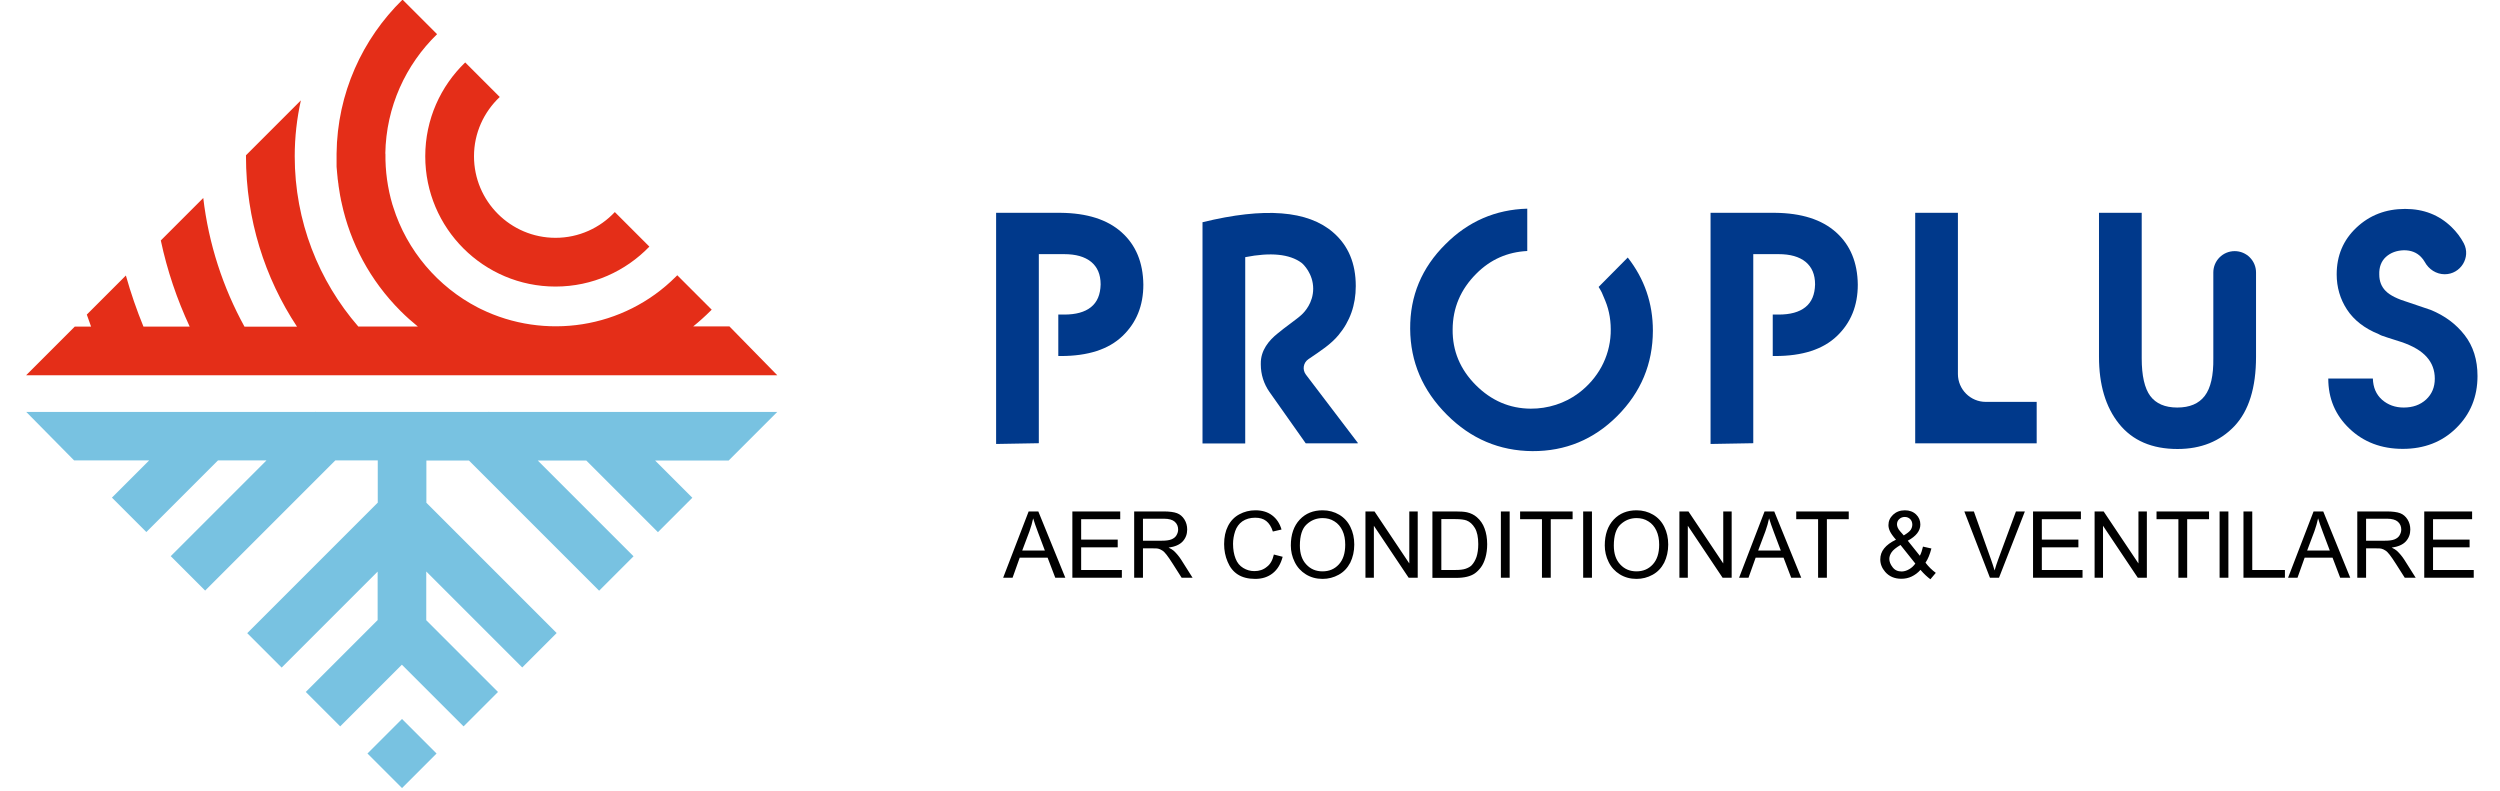
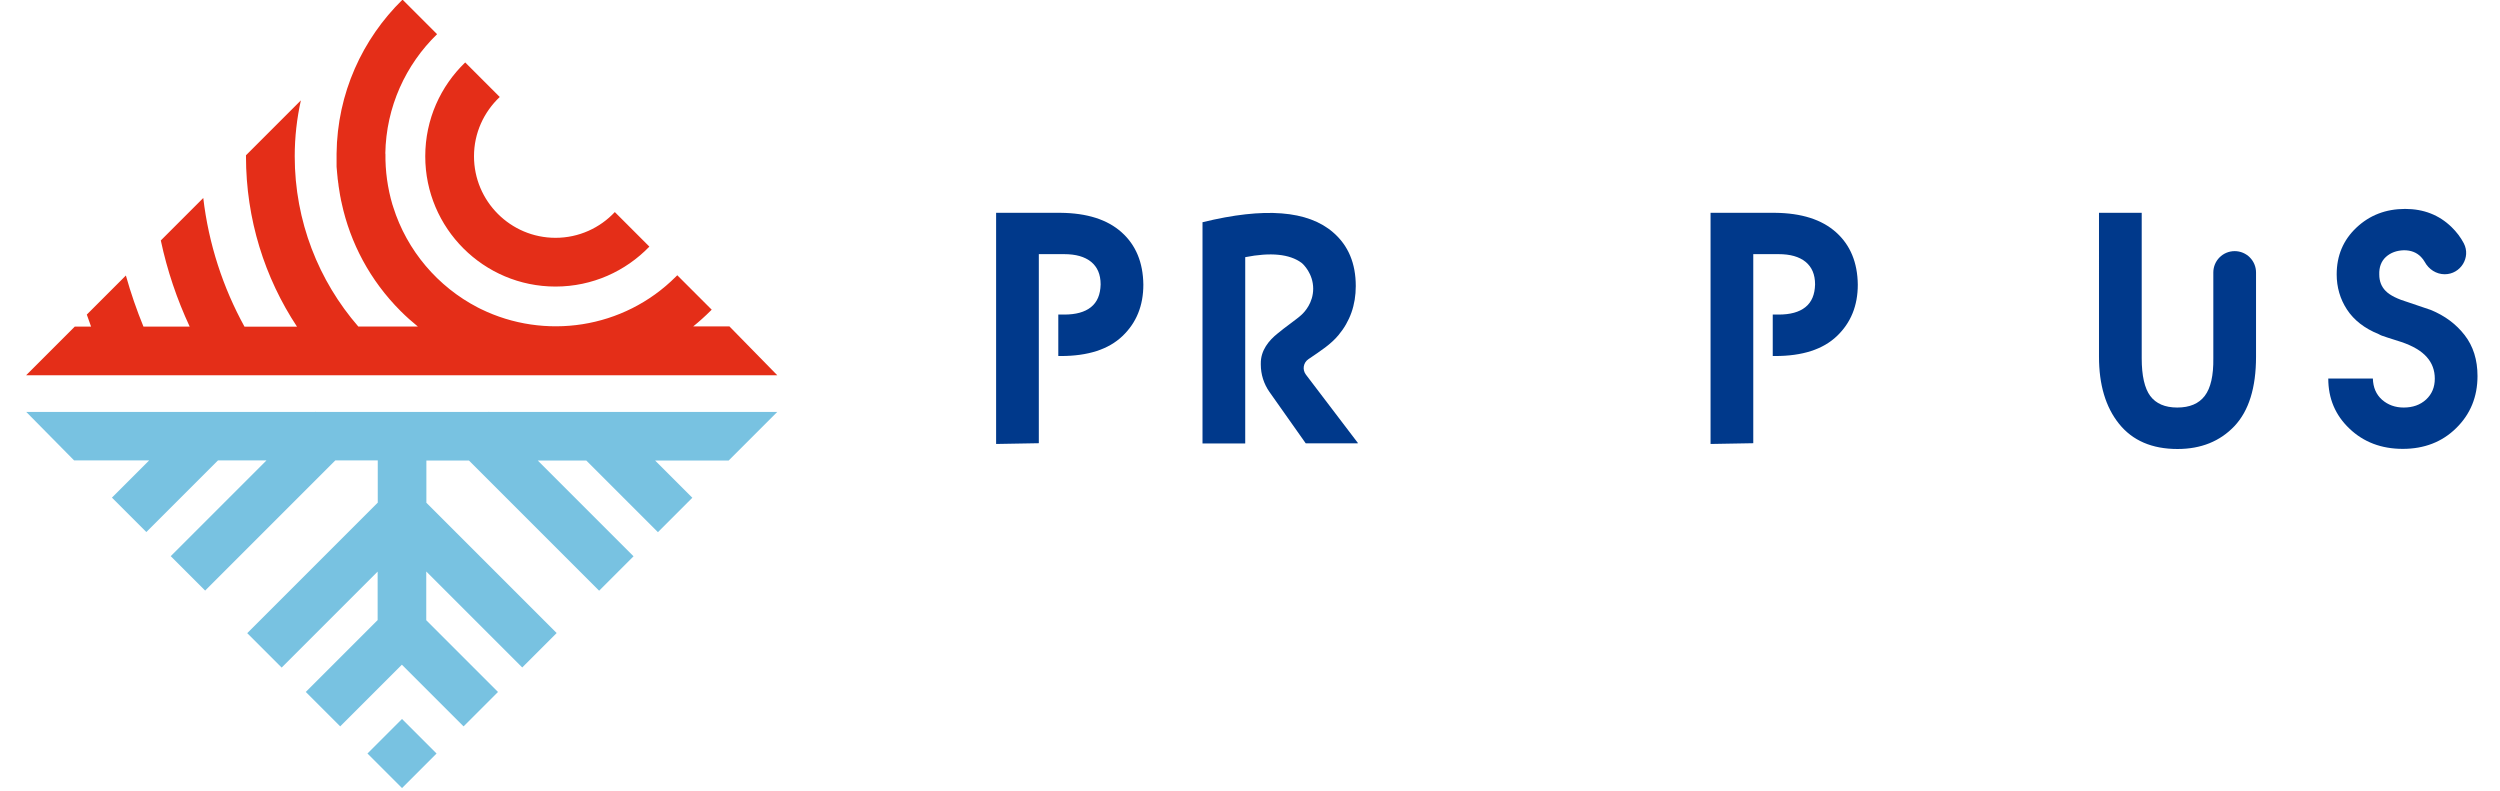
<svg xmlns="http://www.w3.org/2000/svg" version="1.1" id="_x31_" x="0px" y="0px" viewBox="0 0 199 63" style="enable-background:new 0 0 199 63;" xml:space="preserve">
  <style type="text/css">
	.st0{fill-rule:evenodd;clip-rule:evenodd;fill:#78C2E1;}
	.st1{fill-rule:evenodd;clip-rule:evenodd;fill:#E42E18;}
	.st2{fill-rule:evenodd;clip-rule:evenodd;fill:#00398B;}
	.st3{fill-rule:evenodd;clip-rule:evenodd;}
</style>
  <g>
    <path class="st0" d="M32,62.73l-2.75-2.75L32,57.23l2.75,2.75L32,62.73L32,62.73z M2.08,32.78l3.82,3.87h5.97l-2.96,2.96l2.74,2.74   l5.7-5.7h3.86l-7.62,7.62l2.74,2.74l10.36-10.36h3.38v3.36L19.68,50.4l2.74,2.74l7.64-7.64v3.86l-5.72,5.72l2.74,2.74l4.91-4.91   l4.91,4.91l2.74-2.74l-5.71-5.71v-3.88l7.64,7.64l2.74-2.74L33.94,40.02v-3.36h3.39l10.36,10.36l2.74-2.74l-7.62-7.62h3.86l5.7,5.7   l2.74-2.74l-2.96-2.96h5.85l3.87-3.87h-13.6l0,0l0,0h-9.33l-0.02-0.02l-0.02,0.02h-4.94h-3.87h-4.94l-0.02-0.02l-0.02,0.02h-9.33   l0,0l0,0H2.08z" />
    <path class="st1" d="M61.87,29.87H44.23h-0.01H32.97h-6.16h-4.78h-4.78h-3.94H8.92H2.08l3.87-3.87h1.3   c-0.12-0.32-0.23-0.64-0.34-0.96l3.11-3.11c0.39,1.39,0.86,2.75,1.4,4.07h3.68c-1.01-2.17-1.79-4.46-2.3-6.86l3.38-3.38   c0.43,3.67,1.57,7.13,3.28,10.24h4.18c-2.57-3.89-4.06-8.55-4.06-13.55c0-0.03,0-0.06,0-0.09l4.37-4.37   c-0.32,1.44-0.49,2.93-0.49,4.45c0,5.18,1.91,9.92,5.06,13.55h4.74c-0.47-0.38-0.93-0.79-1.37-1.23c-2.45-2.45-4.01-5.44-4.69-8.58   l0-0.01c-0.02-0.07-0.03-0.14-0.05-0.21l-0.01-0.05c-0.01-0.06-0.02-0.11-0.03-0.17l-0.02-0.09l-0.02-0.11l-0.02-0.12l-0.01-0.06   c-0.03-0.19-0.06-0.38-0.09-0.57l0-0.01l-0.02-0.18l-0.01-0.05c-0.01-0.06-0.01-0.11-0.02-0.17l-0.01-0.05   c-0.01-0.06-0.01-0.12-0.02-0.17l0-0.03c-0.01-0.06-0.01-0.13-0.02-0.19c-0.01-0.07-0.01-0.14-0.02-0.21l-0.01-0.12l-0.01-0.12   l-0.01-0.1l-0.01-0.13l0-0.11l0-0.12l0-0.12l0-0.14l0-0.09c0-0.08,0-0.16,0-0.24v-0.01c0-0.07,0-0.13,0-0.2h0   c0.05-4.8,2.06-9.14,5.25-12.26l2.75,2.75c-2.49,2.42-4.06,5.78-4.12,9.51h0.01c-0.02,1.37,0.17,2.75,0.56,4.07l0.02,0.05   l0.04,0.13c1.09,3.47,3.55,6.35,6.74,8l0.06,0.03c0.06,0.03,0.12,0.06,0.18,0.09c5.05,2.47,11.34,1.61,15.53-2.59   c0.03-0.03,0.07-0.07,0.1-0.1l2.74,2.74c-0.03,0.03-0.07,0.07-0.1,0.1c-0.44,0.44-0.9,0.85-1.37,1.23h2.88L61.87,29.87L61.87,29.87   z M44.22,22.81c2.93,0,5.58-1.22,7.47-3.18l-2.75-2.75c-1.18,1.26-2.86,2.05-4.72,2.05c-3.58,0-6.49-2.91-6.49-6.49   c0-1.86,0.79-3.53,2.05-4.72l-2.75-2.75c-1.96,1.89-3.18,4.53-3.18,7.47C33.85,18.17,38.5,22.81,44.22,22.81z" />
-     <path class="st2" d="M152.45,35.29V16.94h3.4v12.83c0,1.23,1,2.22,2.22,2.22h4.05v3.3H152.45z" />
    <path class="st2" d="M179.58,28.4c0,2.46-0.57,4.3-1.72,5.52c-1.15,1.21-2.66,1.82-4.53,1.82c-2.03,0-3.58-0.67-4.65-2   c-1.07-1.33-1.6-3.11-1.6-5.34V16.94h3.4v11.58c0,1.39,0.23,2.39,0.68,3c0.46,0.61,1.17,0.92,2.15,0.92c0.99,0,1.72-0.31,2.19-0.93   c0.47-0.62,0.7-1.62,0.68-2.99v-6.83c0-0.94,0.76-1.7,1.7-1.7c0.94,0,1.7,0.76,1.7,1.7V28.4z" />
    <path class="st2" d="M185.33,30.13h3.55c0.02,0.71,0.26,1.27,0.73,1.69c0.47,0.41,1.05,0.62,1.72,0.62c0.73,0,1.32-0.21,1.79-0.64   c0.46-0.43,0.69-0.98,0.69-1.66c0-0.66-0.21-1.24-0.64-1.72c-0.43-0.49-1.11-0.89-2.03-1.2c-0.94-0.3-1.45-0.46-1.54-0.5   c-0.08-0.03-0.17-0.07-0.25-0.12c-1.14-0.46-1.98-1.12-2.53-1.96c-0.55-0.84-0.82-1.78-0.82-2.8c0-1.49,0.52-2.73,1.57-3.72   c1.05-0.99,2.34-1.49,3.88-1.49c1.47,0,2.7,0.48,3.69,1.44c0.4,0.39,0.73,0.82,0.98,1.3c0.58,1.12-0.26,2.46-1.52,2.46h0   c-0.67,0-1.27-0.39-1.59-0.98c-0.08-0.14-0.18-0.28-0.3-0.4c-0.35-0.36-0.8-0.53-1.36-0.53c-0.58,0.02-1.05,0.19-1.43,0.53   c-0.37,0.34-0.55,0.81-0.53,1.4c0,0.53,0.17,0.97,0.51,1.31c0.34,0.35,0.95,0.65,1.85,0.92c0.53,0.18,0.9,0.31,1.12,0.38   c0.21,0.07,0.42,0.14,0.62,0.21c1.12,0.46,2.02,1.13,2.7,2.01c0.68,0.88,1.02,1.96,1.02,3.25c0,1.65-0.56,3.03-1.69,4.14   c-1.12,1.11-2.55,1.66-4.26,1.66c-1.7,0-3.12-0.54-4.24-1.61C185.89,33.05,185.33,31.72,185.33,30.13z" />
-     <path class="st3" d="M79.85,45.99l2.03-5.28h0.77l2.15,5.28H84l-0.61-1.6h-2.22l-0.57,1.6H79.85L79.85,45.99z M81.37,43.82h1.8   l-0.55-1.46c-0.17-0.44-0.29-0.81-0.38-1.1c-0.07,0.34-0.17,0.68-0.29,1.02L81.37,43.82L81.37,43.82z M85.36,45.99v-5.28h3.81v0.62   h-3.11v1.62h2.91v0.62h-2.91v1.8h3.24v0.62H85.36L85.36,45.99z M90.28,45.99v-5.28h2.34c0.47,0,0.83,0.05,1.07,0.14   c0.24,0.09,0.44,0.26,0.59,0.5c0.15,0.24,0.22,0.51,0.22,0.8c0,0.37-0.12,0.69-0.36,0.95c-0.24,0.26-0.62,0.42-1.12,0.49   c0.19,0.09,0.33,0.18,0.42,0.26c0.2,0.19,0.4,0.42,0.58,0.7l0.91,1.44h-0.87l-0.7-1.1c-0.2-0.32-0.37-0.56-0.5-0.73   c-0.13-0.17-0.25-0.29-0.36-0.35c-0.1-0.07-0.21-0.11-0.32-0.14c-0.08-0.02-0.21-0.02-0.39-0.02h-0.81v2.34H90.28L90.28,45.99z    M90.98,43.04h1.5c0.32,0,0.57-0.03,0.75-0.1c0.18-0.07,0.32-0.17,0.41-0.32c0.09-0.15,0.14-0.3,0.14-0.47   c0-0.25-0.09-0.46-0.27-0.62c-0.18-0.16-0.47-0.24-0.86-0.24h-1.67V43.04L90.98,43.04z M101.4,44.14l0.7,0.18   c-0.15,0.57-0.41,1.01-0.79,1.31c-0.38,0.3-0.84,0.45-1.39,0.45c-0.57,0-1.03-0.12-1.39-0.35c-0.36-0.23-0.63-0.57-0.81-1.01   c-0.19-0.44-0.28-0.91-0.28-1.41c0-0.55,0.1-1.03,0.31-1.44c0.21-0.41,0.51-0.72,0.9-0.93c0.39-0.21,0.81-0.32,1.28-0.32   c0.53,0,0.97,0.13,1.33,0.4c0.36,0.27,0.61,0.65,0.75,1.13l-0.69,0.16c-0.12-0.38-0.3-0.66-0.53-0.84   c-0.23-0.18-0.52-0.26-0.88-0.26c-0.4,0-0.74,0.1-1.02,0.29c-0.27,0.19-0.46,0.46-0.57,0.78c-0.11,0.33-0.17,0.67-0.17,1.01   c0,0.45,0.07,0.84,0.2,1.17c0.13,0.34,0.33,0.58,0.61,0.75c0.28,0.17,0.57,0.25,0.89,0.25c0.39,0,0.72-0.11,0.99-0.34   C101.12,44.92,101.3,44.58,101.4,44.14L101.4,44.14z M102.75,43.42c0-0.87,0.24-1.56,0.71-2.06c0.47-0.5,1.08-0.74,1.82-0.74   c0.49,0,0.93,0.12,1.32,0.35c0.39,0.23,0.69,0.56,0.89,0.97c0.21,0.42,0.31,0.89,0.31,1.41c0,0.53-0.11,1.01-0.32,1.44   c-0.22,0.42-0.52,0.74-0.92,0.96c-0.4,0.22-0.82,0.33-1.28,0.33c-0.5,0-0.94-0.12-1.33-0.36c-0.39-0.24-0.69-0.57-0.89-0.98   C102.85,44.32,102.75,43.88,102.75,43.42L102.75,43.42z M103.47,43.43c0,0.64,0.17,1.14,0.51,1.5c0.34,0.37,0.77,0.55,1.29,0.55   c0.53,0,0.96-0.18,1.3-0.55c0.34-0.37,0.51-0.89,0.51-1.57c0-0.43-0.07-0.8-0.22-1.12c-0.15-0.32-0.36-0.57-0.64-0.74   c-0.28-0.18-0.59-0.26-0.94-0.26c-0.49,0-0.92,0.17-1.28,0.51C103.65,42.07,103.47,42.64,103.47,43.43L103.47,43.43z M108.69,45.99   v-5.28h0.72l2.77,4.14v-4.14h0.67v5.28h-0.72l-2.77-4.14v4.14H108.69L108.69,45.99z M114.02,45.99v-5.28h1.82   c0.41,0,0.72,0.02,0.94,0.07c0.3,0.07,0.56,0.2,0.77,0.38c0.28,0.24,0.49,0.54,0.62,0.9c0.14,0.37,0.21,0.79,0.21,1.26   c0,0.4-0.05,0.76-0.14,1.07c-0.09,0.31-0.21,0.57-0.36,0.77c-0.15,0.2-0.31,0.36-0.48,0.48c-0.17,0.12-0.38,0.21-0.63,0.27   c-0.25,0.06-0.53,0.09-0.85,0.09H114.02L114.02,45.99z M114.72,45.37h1.13c0.35,0,0.62-0.03,0.82-0.1c0.2-0.07,0.36-0.16,0.47-0.27   c0.16-0.17,0.29-0.39,0.39-0.67c0.09-0.28,0.14-0.62,0.14-1.02c0-0.55-0.09-0.98-0.27-1.28c-0.18-0.3-0.4-0.5-0.66-0.6   c-0.19-0.07-0.49-0.11-0.9-0.11h-1.11V45.37L114.72,45.37z M119.47,45.99v-5.28h0.7v5.28H119.47L119.47,45.99z M122.74,45.99v-4.66   H121v-0.62h4.18v0.62h-1.74v4.66H122.74L122.74,45.99z M126.02,45.99v-5.28h0.7v5.28H126.02L126.02,45.99z M127.74,43.42   c0-0.87,0.24-1.56,0.71-2.06c0.47-0.5,1.08-0.74,1.82-0.74c0.49,0,0.93,0.12,1.32,0.35c0.39,0.23,0.69,0.56,0.89,0.97   c0.21,0.42,0.31,0.89,0.31,1.41c0,0.53-0.11,1.01-0.32,1.44c-0.22,0.42-0.52,0.74-0.92,0.96c-0.4,0.22-0.82,0.33-1.28,0.33   c-0.5,0-0.94-0.12-1.33-0.36c-0.39-0.24-0.69-0.57-0.89-0.98C127.84,44.32,127.74,43.88,127.74,43.42L127.74,43.42z M128.46,43.43   c0,0.64,0.17,1.14,0.51,1.5c0.34,0.37,0.77,0.55,1.29,0.55c0.53,0,0.96-0.18,1.3-0.55c0.34-0.37,0.51-0.89,0.51-1.57   c0-0.43-0.07-0.8-0.22-1.12c-0.15-0.32-0.36-0.57-0.64-0.74c-0.28-0.18-0.59-0.26-0.94-0.26c-0.49,0-0.92,0.17-1.28,0.51   C128.64,42.07,128.46,42.64,128.46,43.43L128.46,43.43z M133.68,45.99v-5.28h0.72l2.77,4.14v-4.14h0.67v5.28h-0.72l-2.77-4.14v4.14   H133.68L133.68,45.99z M138.43,45.99l2.03-5.28h0.77l2.15,5.28h-0.8l-0.61-1.6h-2.22l-0.57,1.6H138.43L138.43,45.99z M139.95,43.82   h1.8l-0.55-1.46c-0.17-0.44-0.29-0.81-0.38-1.1c-0.07,0.34-0.17,0.68-0.29,1.02L139.95,43.82L139.95,43.82z M144.72,45.99h0.7   v-4.66h1.74v-0.62h-4.18v0.62h1.74V45.99L144.72,45.99z M158.4,45.99l-2.04-5.28h0.76l1.37,3.84c0.11,0.31,0.2,0.59,0.28,0.86   c0.08-0.29,0.18-0.58,0.28-0.86l1.42-3.84h0.71l-2.06,5.28H158.4L158.4,45.99z M161.83,45.99v-5.28h3.81v0.62h-3.11v1.62h2.91v0.62   h-2.91v1.8h3.24v0.62H161.83L161.83,45.99z M166.73,45.99v-5.28h0.72l2.77,4.14v-4.14h0.67v5.28h-0.72l-2.77-4.14v4.14H166.73   L166.73,45.99z M173.4,45.99v-4.66h-1.74v-0.62h4.18v0.62h-1.74v4.66H173.4L173.4,45.99z M176.68,45.99v-5.28h0.7v5.28H176.68   L176.68,45.99z M178.58,45.99v-5.28h0.7v4.66h2.6v0.62H178.58L178.58,45.99z M182.13,45.99l2.03-5.28h0.77l2.15,5.28h-0.8   l-0.61-1.6h-2.22l-0.57,1.6H182.13L182.13,45.99z M183.65,43.82h1.8l-0.55-1.46c-0.17-0.44-0.29-0.81-0.38-1.1   c-0.07,0.34-0.17,0.68-0.29,1.02L183.65,43.82L183.65,43.82z M187.64,45.99v-5.28h2.34c0.47,0,0.83,0.05,1.07,0.14   c0.24,0.09,0.44,0.26,0.59,0.5c0.15,0.24,0.22,0.51,0.22,0.8c0,0.37-0.12,0.69-0.36,0.95c-0.24,0.26-0.62,0.42-1.12,0.49   c0.19,0.09,0.33,0.18,0.42,0.26c0.2,0.19,0.4,0.42,0.58,0.7l0.91,1.44h-0.87l-0.7-1.1c-0.2-0.32-0.37-0.56-0.5-0.73   c-0.13-0.17-0.25-0.29-0.36-0.35c-0.1-0.07-0.21-0.11-0.32-0.14c-0.08-0.02-0.21-0.02-0.39-0.02h-0.81v2.34H187.64L187.64,45.99z    M188.34,43.04h1.5c0.32,0,0.57-0.03,0.75-0.1c0.18-0.07,0.32-0.17,0.41-0.32c0.09-0.15,0.14-0.3,0.14-0.47   c0-0.25-0.09-0.46-0.27-0.62c-0.18-0.16-0.47-0.24-0.86-0.24h-1.67V43.04L188.34,43.04z M192.97,45.99v-5.28h3.81v0.62h-3.11v1.62   h2.91v0.62h-2.91v1.8h3.24v0.62H192.97L192.97,45.99z M152.87,45.36c-0.21,0.24-0.45,0.41-0.7,0.53c-0.25,0.12-0.52,0.18-0.82,0.18   c-0.54,0-0.97-0.18-1.29-0.55c-0.26-0.3-0.39-0.63-0.39-0.99c0-0.33,0.1-0.62,0.31-0.88c0.21-0.26,0.52-0.49,0.94-0.69   c-0.24-0.27-0.4-0.5-0.48-0.67c-0.08-0.17-0.12-0.33-0.12-0.49c0-0.32,0.12-0.59,0.37-0.83c0.25-0.23,0.56-0.35,0.94-0.35   c0.36,0,0.66,0.11,0.89,0.33c0.23,0.22,0.34,0.49,0.34,0.8c0,0.5-0.33,0.93-1,1.29l0.96,1.2c0.11-0.21,0.19-0.46,0.25-0.73   l0.67,0.15c-0.12,0.46-0.27,0.84-0.47,1.13c0.24,0.32,0.52,0.59,0.82,0.81l-0.43,0.51C153.42,45.93,153.15,45.69,152.87,45.36   L152.87,45.36z M151.54,42.62c0.28-0.17,0.46-0.31,0.55-0.44c0.08-0.13,0.13-0.26,0.13-0.42c0-0.18-0.06-0.33-0.17-0.44   c-0.11-0.11-0.26-0.17-0.43-0.17c-0.18,0-0.32,0.06-0.44,0.17c-0.12,0.11-0.18,0.25-0.18,0.42c0,0.08,0.02,0.17,0.06,0.26   c0.04,0.09,0.1,0.19,0.19,0.29L151.54,42.62L151.54,42.62z M152.46,44.86l-1.18-1.48c-0.35,0.21-0.59,0.4-0.71,0.58   c-0.12,0.18-0.18,0.35-0.18,0.53c0,0.21,0.08,0.43,0.26,0.66c0.17,0.23,0.41,0.34,0.72,0.34c0.19,0,0.4-0.06,0.6-0.18   C152.17,45.2,152.33,45.04,152.46,44.86z" />
    <path class="st2" d="M89.28,18.49c-1.14-1.02-2.76-1.53-4.86-1.55h-5.13v18.4l3.4-0.06v-6.52h0v-4.58h0v-3.95h2.01   c0.93,0,1.64,0.2,2.15,0.61c0.5,0.41,0.76,1,0.76,1.8c-0.02,0.81-0.27,1.41-0.77,1.81c-0.5,0.4-1.21,0.59-2.13,0.59h-0.47v3.3h0.2   c2.17,0,3.8-0.53,4.91-1.59c1.11-1.06,1.66-2.42,1.66-4.09C90.99,20.9,90.42,19.51,89.28,18.49z" />
    <path class="st2" d="M146.15,18.49c-1.14-1.02-2.76-1.53-4.86-1.55h-5.13v18.4l3.4-0.06v-6.52h0v-4.58h0v-3.95h2.01   c0.93,0,1.64,0.2,2.15,0.61c0.5,0.41,0.76,1,0.76,1.8c-0.02,0.81-0.27,1.41-0.77,1.81c-0.5,0.4-1.21,0.59-2.13,0.59h-0.47v3.3h0.2   c2.17,0,3.8-0.53,4.91-1.59c1.11-1.06,1.66-2.42,1.66-4.09C147.86,20.9,147.29,19.51,146.15,18.49z" />
    <path class="st2" d="M100.36,28.95v0.07c0,0.78,0.24,1.54,0.69,2.18l2.88,4.08c0.01,0.01,0.01,0.01,0.02,0.01h4.11   c0.02,0,0.04-0.03,0.02-0.04l-4.13-5.43c-0.3-0.4-0.21-0.95,0.2-1.23c1-0.68,1.77-1.17,2.39-1.91c0.92-1.1,1.38-2.4,1.38-3.91   c0-1.8-0.59-3.22-1.79-4.26c-2.01-1.76-5.48-2.03-10.41-0.82l0,17.61h3.4v-6.77V25.7v-0.24l0-4.99c2.03-0.4,3.53-0.25,4.48,0.45   c0.15,0.11,0.93,0.87,0.93,2.06c0,1.12-0.68,1.85-0.92,2.07c-0.32,0.31-1.38,1.04-1.93,1.51   C101.02,27.09,100.34,27.88,100.36,28.95z" />
-     <path class="st2" d="M121.57,16.61v3.37c-1.57,0.08-2.93,0.67-4.06,1.81c-1.24,1.24-1.87,2.71-1.88,4.43   c-0.02,1.71,0.6,3.19,1.85,4.44c1.23,1.23,2.69,1.86,4.36,1.87c1.36,0.01,2.73-0.42,3.82-1.24c1.54-1.16,2.46-2.85,2.55-4.73   c0.04-0.94-0.1-1.82-0.43-2.62c-0.28-0.69-0.28-0.69-0.53-1.1l2.32-2.34c1.33,1.7,2,3.64,2,5.83c-0.01,2.64-0.95,4.89-2.83,6.78   c-1.88,1.88-4.13,2.81-6.76,2.8c-2.62-0.02-4.9-0.98-6.81-2.9c-1.93-1.93-2.9-4.2-2.92-6.83c-0.02-2.62,0.92-4.87,2.81-6.74   C116.87,17.62,119.05,16.68,121.57,16.61z" />
  </g>
</svg>